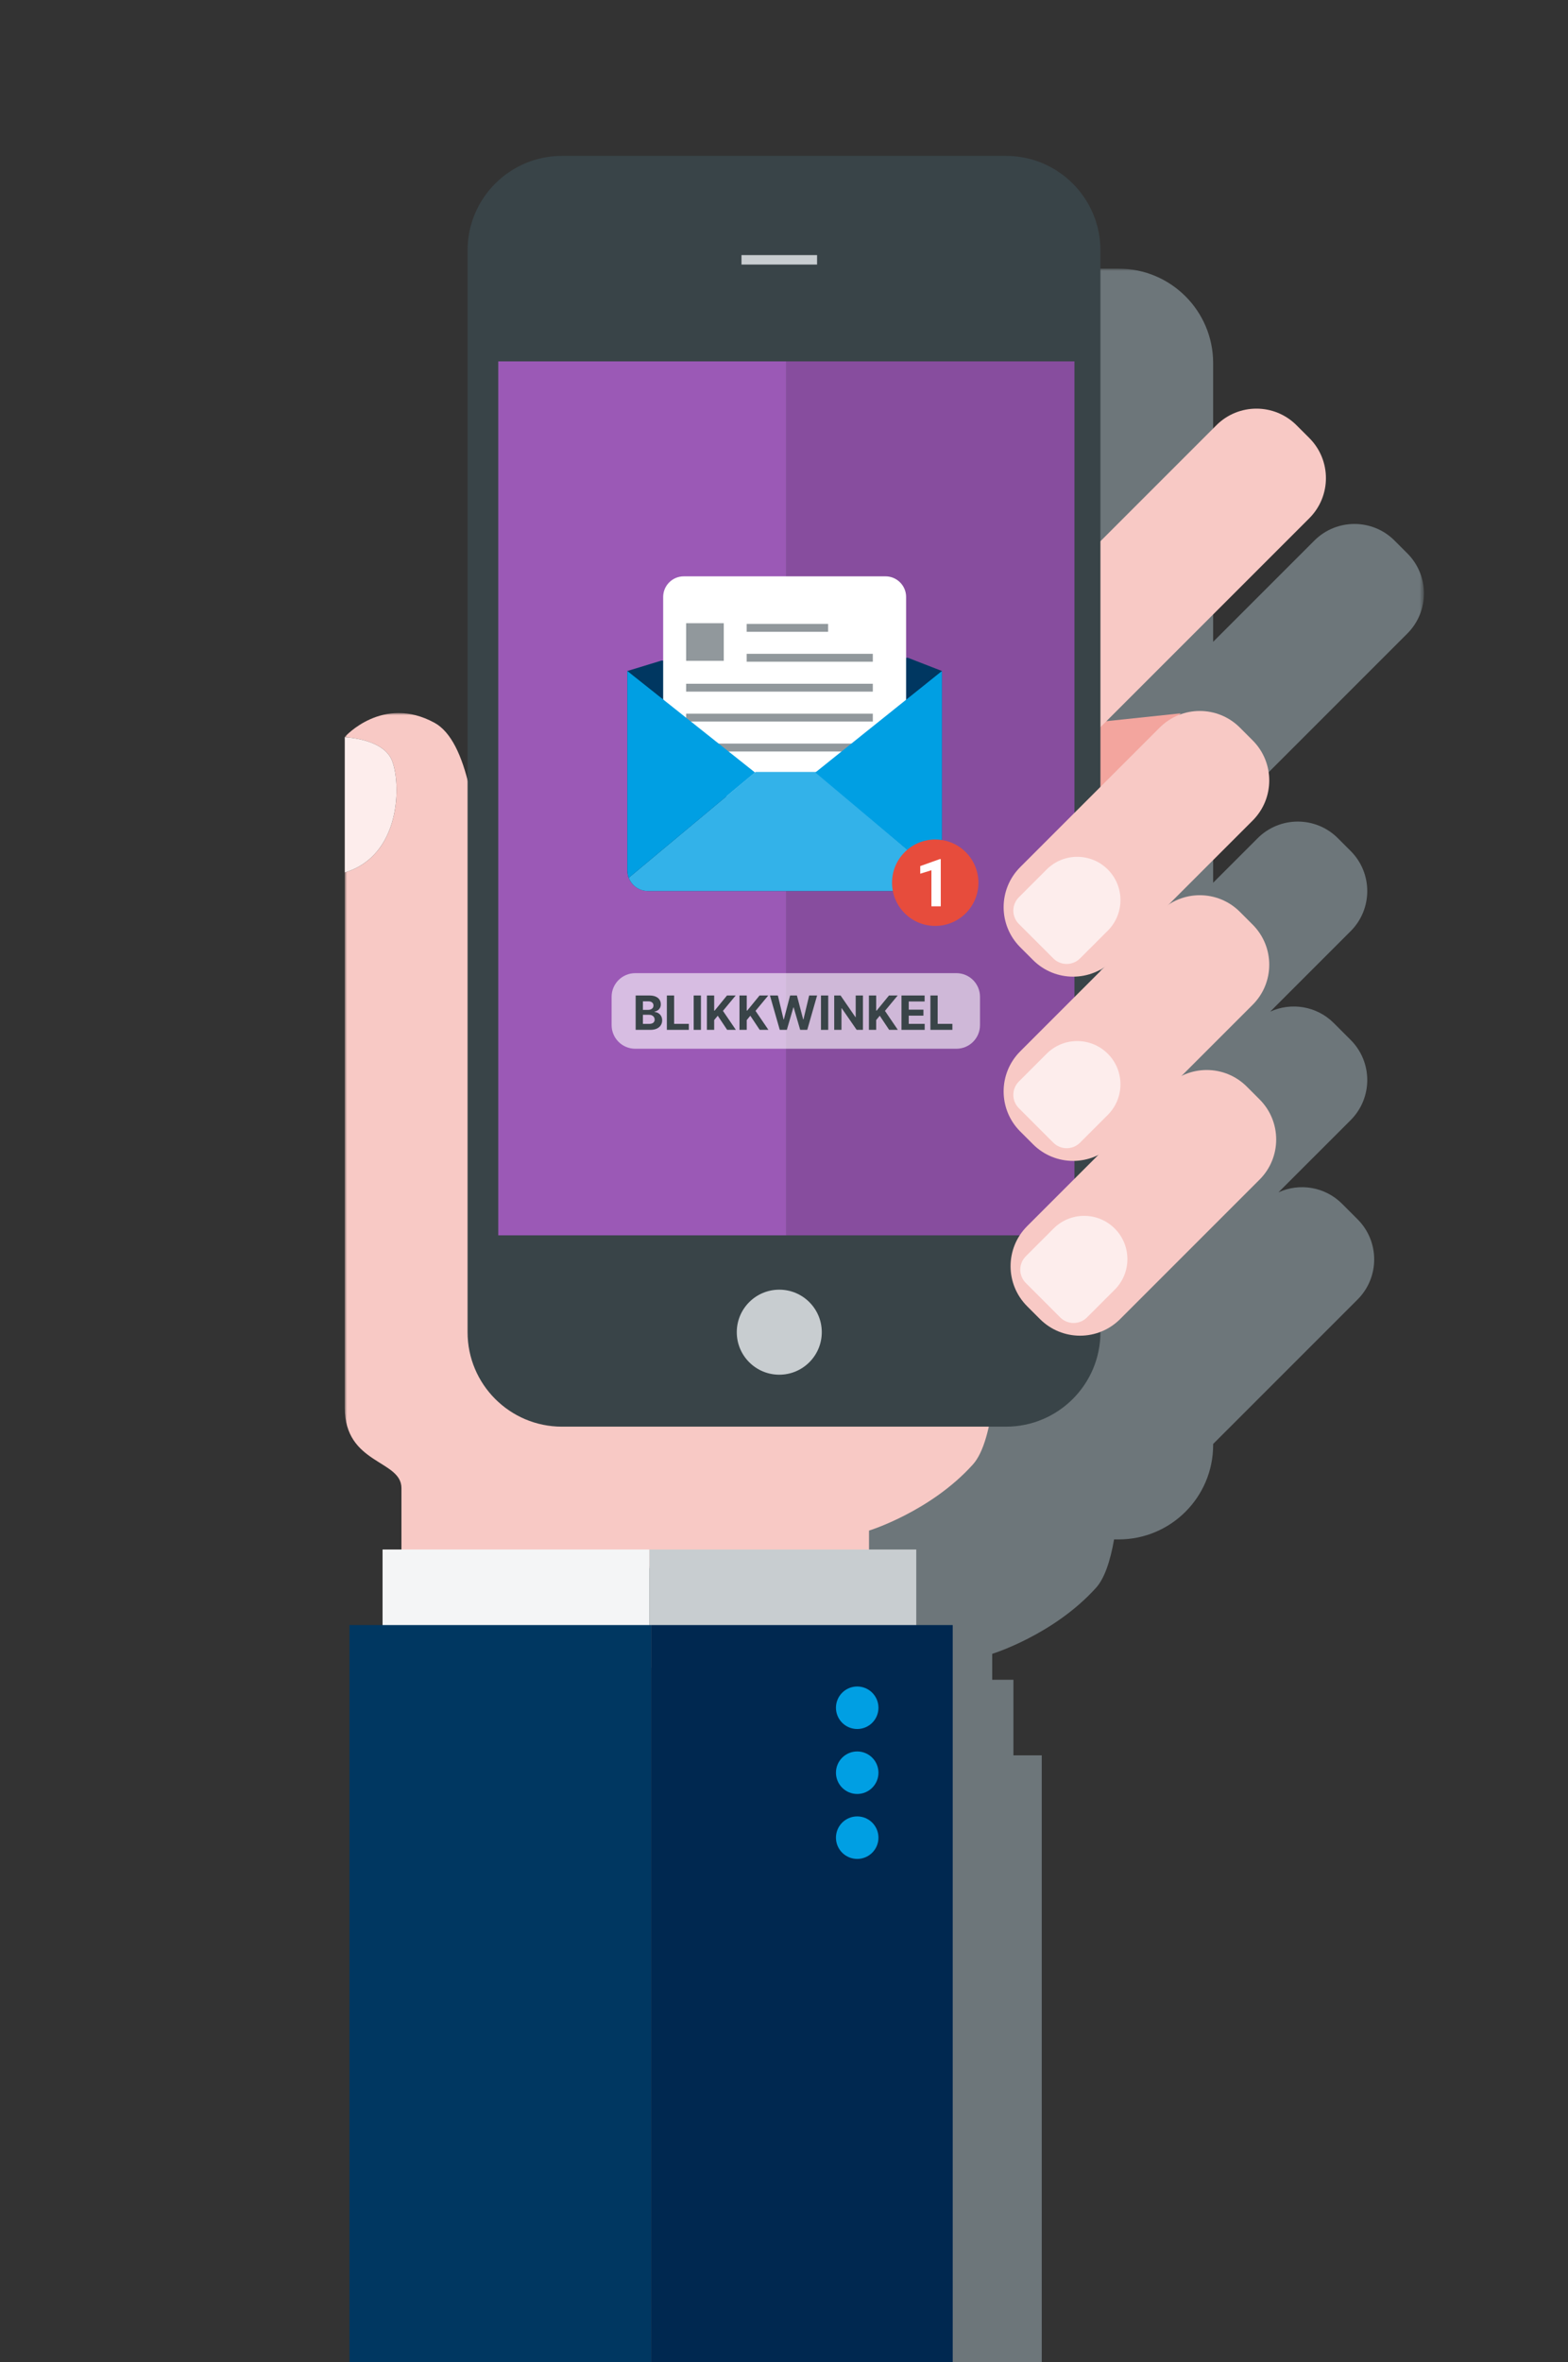
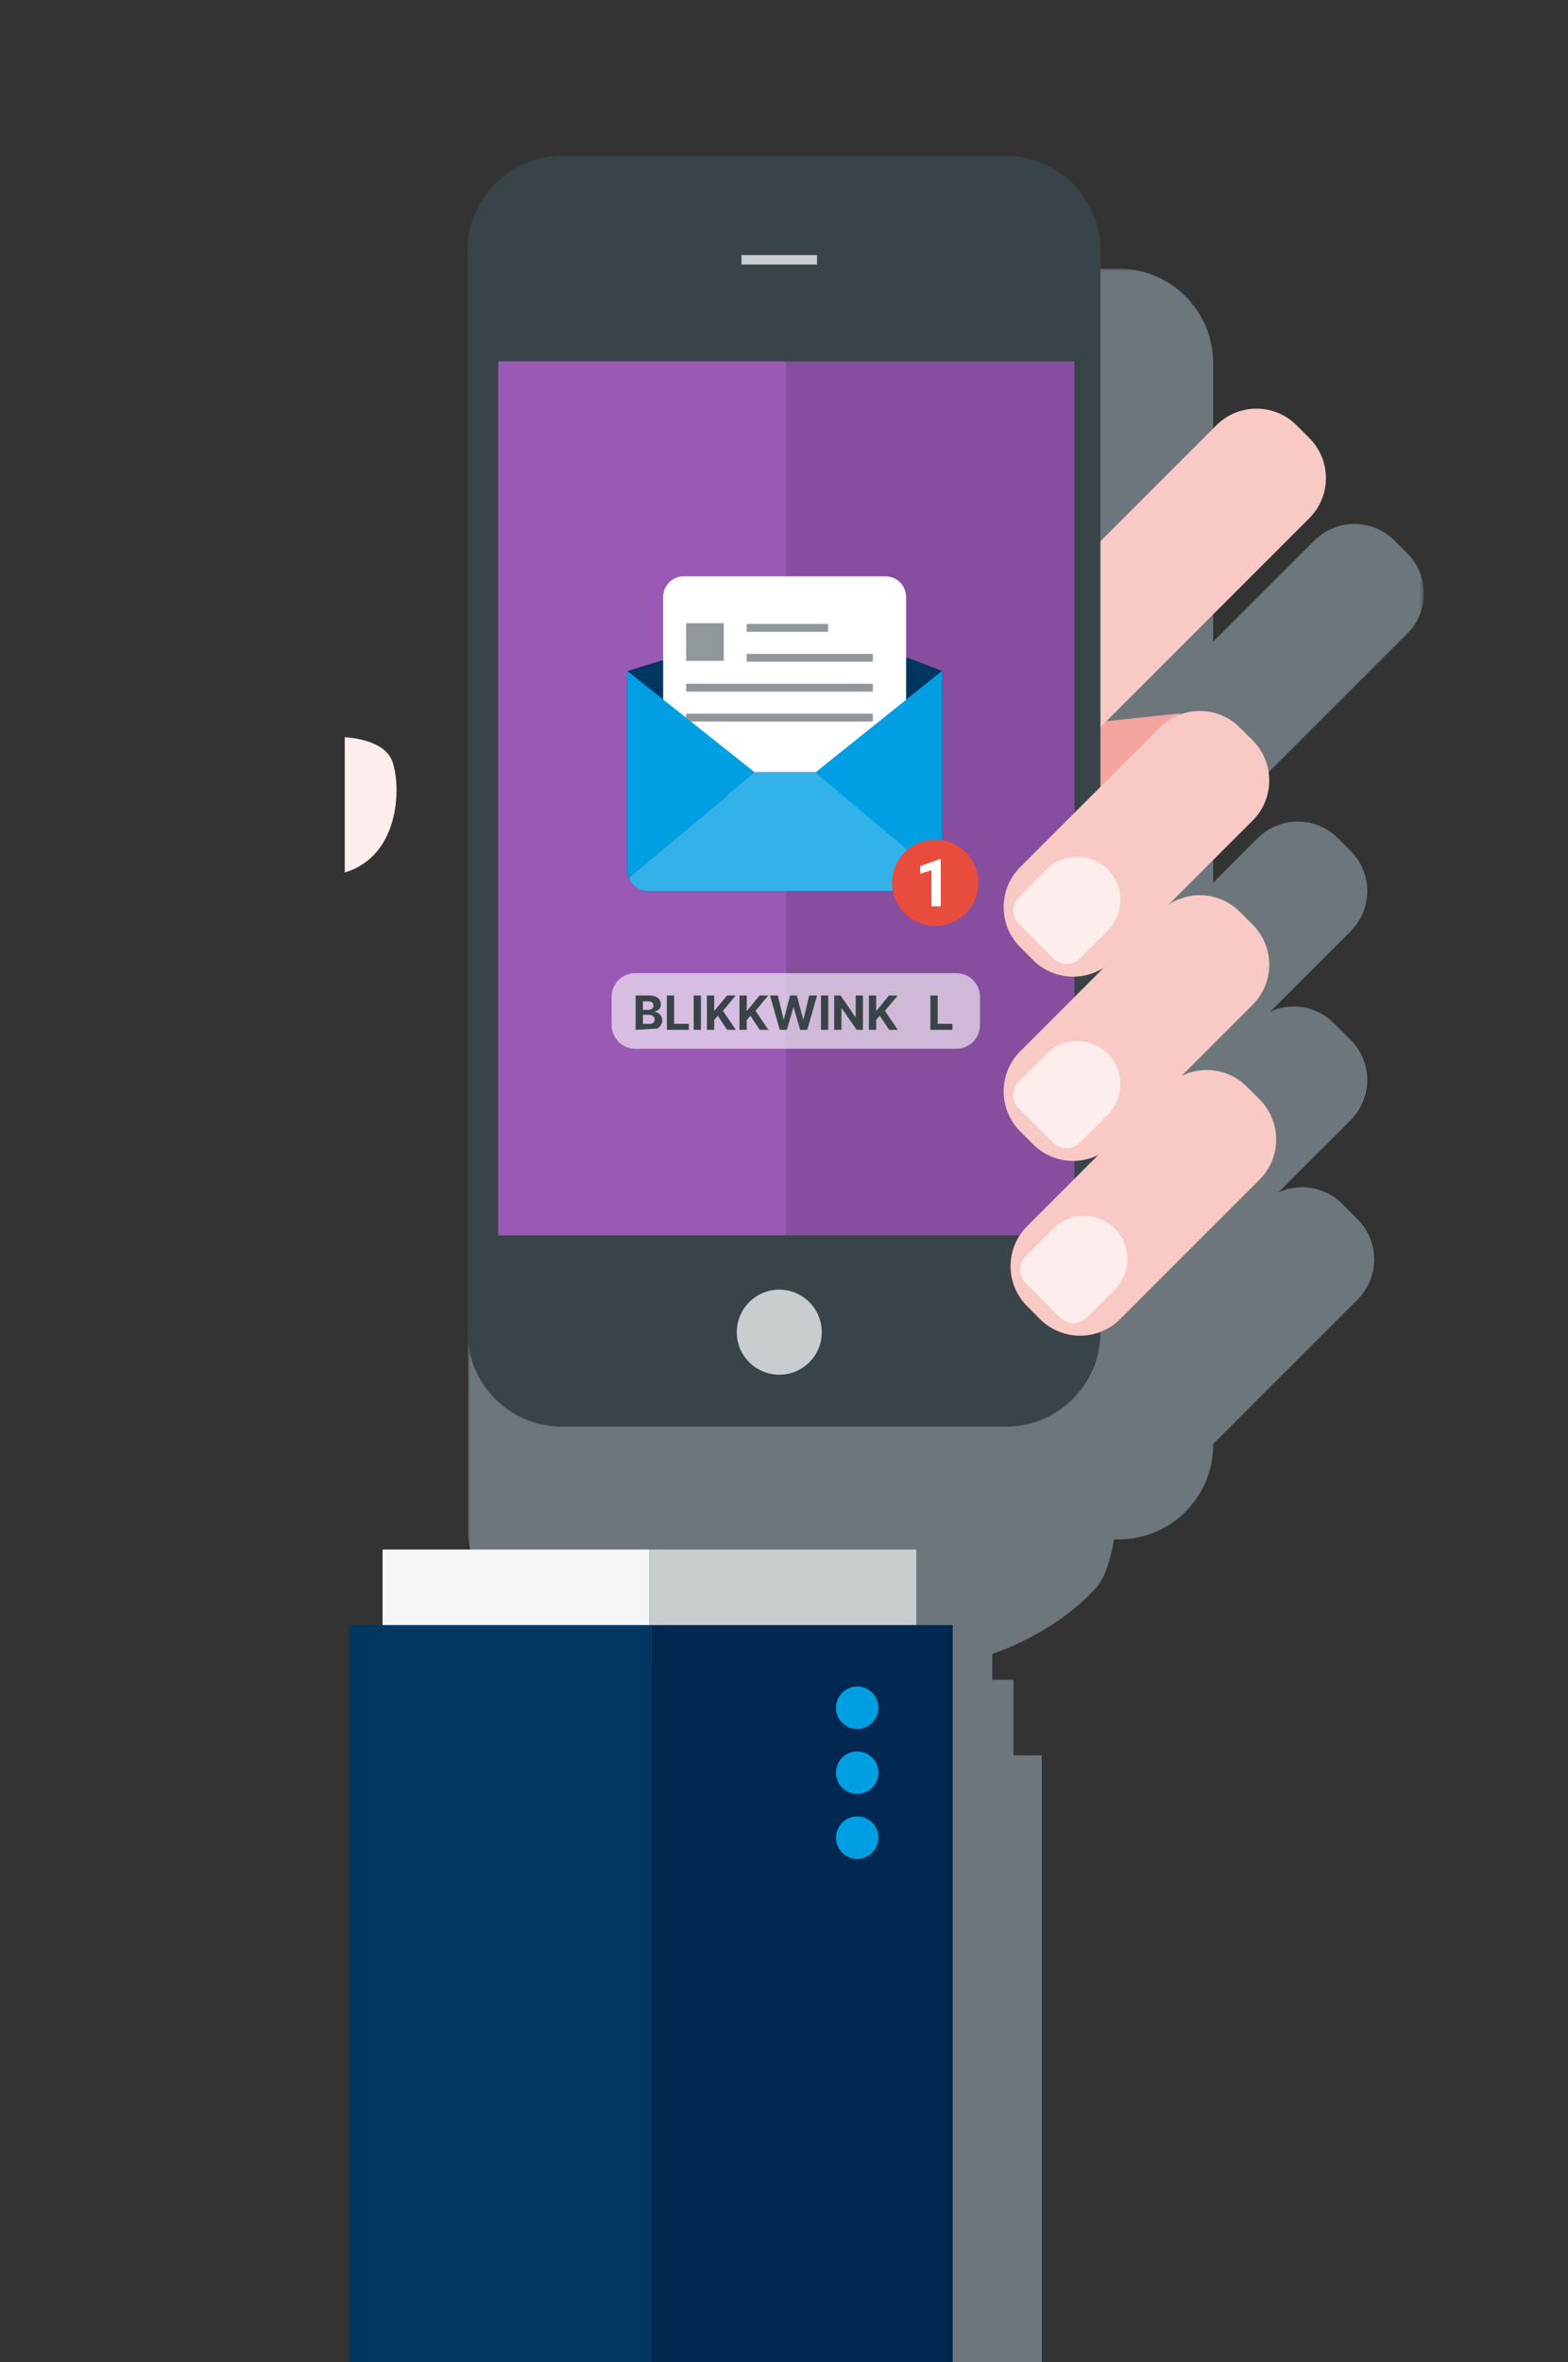
<svg xmlns="http://www.w3.org/2000/svg" xmlns:xlink="http://www.w3.org/1999/xlink" width="332px" height="500px" viewBox="0 0 332 500" version="1.1">
  <rect x="0" y="0" width="332" height="500" fill="#333333" stroke="none" />
  <title>blikkwinkel</title>
  <defs>
    <polygon id="path-1" points="0 0 202.408 0 202.408 590.383 0 590.383" />
-     <polygon id="path-3" points="0 0 138.014 0 138.014 181.062 0 181.062" />
    <path d="M188.874,186.856 C188.874,191.906 192.969,196 198.021,196 L198.021,196 C203.072,196 207.167,191.906 207.167,186.856 L207.167,186.856 C207.167,181.805 203.072,177.707 198.021,177.707 L198.021,177.707 C192.969,177.707 188.874,181.805 188.874,186.856 L188.874,186.856 Z" id="path-5" />
  </defs>
  <g id="blikkwinkel" stroke="none" stroke-width="1" fill="none" fill-rule="evenodd">
    <g id="Group-3" transform="translate(99.087, 56.867)">
      <mask id="mask-2" fill="white">
        <use xlink:href="#path-1" />
      </mask>
      <g id="Clip-2" />
      <path d="M198.894,60.27 L196.182,57.559 C191.496,52.875 183.898,52.875 179.212,57.559 L157.778,78.993 L157.778,20 C157.778,8.954 148.824,0 137.778,0 L43.778,0 C32.733,0 23.778,8.954 23.778,20 L23.778,128.016 C22.503,125.321 20.939,123.278 19,122.219 C8,116.219 0,125.219 0,125.219 L0,267.219 C0,279.219 12,278.219 12,284.219 L12,298.707 L9.487,298.707 L9.487,314.707 L2.487,314.707 L2.487,590.383 L121.487,590.383 L121.487,314.707 L115.487,314.707 L115.487,298.707 L111,298.707 L111,293.219 C111,293.219 124,289.219 133,279.219 C134.733,277.293 135.983,273.7 136.802,269 L137.778,269 C148.824,269 157.778,260.043 157.778,249 L157.778,248.793 L188.362,218.211 C193.048,213.524 193.048,205.926 188.362,201.239 L185.07,197.946 C181.43,194.305 176.037,193.508 171.612,195.524 L186.894,180.243 C191.58,175.555 191.58,167.958 186.894,163.27 L183.32,159.696 C179.68,156.055 174.287,155.258 169.862,157.274 L186.894,140.243 C191.58,135.555 191.58,127.958 186.894,123.27 L184.182,120.559 C179.496,115.875 171.898,115.875 167.212,120.559 L157.778,129.993 L157.778,118.356 L198.894,77.243 C203.58,72.555 203.58,64.957 198.894,60.27" id="Fill-1" fill="#6D767A" mask="url(#mask-2)" />
    </g>
    <polygon id="Fill-4" fill="#F3A59E" points="250 151 231 153 230 172" />
    <g id="Group-7" transform="translate(73, 150.938)">
      <mask id="mask-4" fill="white">
        <use xlink:href="#path-3" />
      </mask>
      <g id="Clip-6" />
      <path d="M128,73.062 C118,52.062 28,68.062 28,68.062 C28,68.062 33.074,9.739 19,2.062 C8,-3.938 -0,5.062 -0,5.062 L-0,5.106 C2.393,5.274 8.408,6.082 10,10.062 C11.945,14.925 11.962,30.16 -0,33.754 L-0,147.062 C-0,159.062 12,158.062 12,164.062 L12,181.062 L111,181.062 L111,173.062 C111,173.062 124,169.062 133,159.062 C142,149.062 138,94.062 128,73.062" id="Fill-5" fill="#F8C9C5" mask="url(#mask-4)" />
    </g>
    <polygon id="Fill-8" fill="#F4F5F6" points="81 353 137.5 353 137.5 328 81 328" />
    <polygon id="Fill-9" fill="#C8CDD0" points="137.5 353 194 353 194 328 137.5 328" />
    <polygon id="Fill-10" fill="#003761" points="74 647.5 137.862 647.5 137.862 344 74 344" />
    <polygon id="Fill-11" fill="#002850" points="137.862 647.5 201.724 647.5 201.724 344 137.862 344" />
    <g id="Group-24" transform="translate(73, 33)">
      <path d="M201.519,57.016 C196.833,52.329 189.234,52.332 184.55,57.016 L138.269,103.297 C133.582,107.985 133.582,115.579 138.269,120.266 L140.981,122.977 C145.667,127.664 153.262,127.664 157.95,122.977 L204.231,76.696 C208.915,72.012 208.917,64.414 204.231,59.727 L201.519,57.016 Z" id="Fill-12" fill="#F8C9C5" />
      <path d="M46,0 C34.954,0 26,8.953 26,20 L26,249 C26,260.047 34.954,269 46,269 L140,269 C151.046,269 160,260.047 160,249 L160,20 C160,8.953 151.046,0 140,0 L46,0 Z" id="Fill-14" fill="#394448" />
      <path d="M108.5,333 C110.985,333 113,330.984 113,328.5 C113,326.016 110.985,324 108.5,324 C106.015,324 104,326.016 104,328.5 C104,330.984 106.015,333 108.5,333" id="Fill-16" fill="#009FE3" />
      <path d="M108.5,346.75 C110.985,346.75 113,344.734 113,342.25 C113,339.766 110.985,337.75 108.5,337.75 C106.015,337.75 104,339.766 104,342.25 C104,344.734 106.015,346.75 108.5,346.75" id="Fill-18" fill="#009FE3" />
      <path d="M108.5,360.5 C110.985,360.5 113,358.484 113,356 C113,353.516 110.985,351.5 108.5,351.5 C106.015,351.5 104,353.516 104,356 C104,358.484 106.015,360.5 108.5,360.5" id="Fill-20" fill="#009FE3" />
      <path d="M10,128 C8.408,124.02 2.393,123.211 0,123.043 L0,151.691 C11.962,148.098 11.945,132.863 10,128" id="Fill-22" fill="#FDEDEC" />
    </g>
    <polygon id="Fill-25" fill="#874D9E" points="166.5 261.5 227.5 261.5 227.5 76.5 166.5 76.5" />
    <g id="Group-38" transform="translate(212.504, 150.501)">
      <path d="M51.485,79.514 C46.798,74.827 39.2,74.83 34.516,79.514 L4.985,109.045 C0.297,113.733 0.297,121.327 4.985,126.014 L7.696,128.725 C12.383,133.412 19.977,133.412 24.665,128.725 L54.196,99.194 C58.88,94.51 58.883,86.912 54.196,82.225 L51.485,79.514 Z" id="Fill-26" fill="#F8C9C5" />
      <path d="M23.524,109.557 C19.946,105.979 14.149,105.979 10.571,109.557 L4.696,115.432 C3.133,116.994 3.133,119.526 4.696,121.088 L11.989,128.381 C13.551,129.944 16.083,129.944 17.645,128.381 L23.52,122.506 C27.098,118.928 27.098,113.131 23.524,109.557" id="Fill-28" fill="#FDEDEC" />
      <path d="M50.016,42.514 C45.329,37.827 37.731,37.83 33.047,42.514 L3.516,72.045 C-1.172,76.733 -1.172,84.327 3.516,89.014 L6.227,91.725 C10.914,96.412 18.508,96.412 23.196,91.725 L52.727,62.194 C57.411,57.51 57.414,49.912 52.727,45.225 L50.016,42.514 Z" id="Fill-30" fill="#F8C9C5" />
      <path d="M22.055,72.557 C18.477,68.979 12.68,68.979 9.102,72.557 L3.227,78.432 C1.664,79.994 1.664,82.526 3.227,84.088 L10.52,91.381 C12.082,92.944 14.614,92.944 16.176,91.381 L22.051,85.506 C25.629,81.928 25.629,76.131 22.055,72.557" id="Fill-32" fill="#FDEDEC" />
      <path d="M50.016,3.514 C45.329,-1.173 37.731,-1.17 33.047,3.514 L3.516,33.045 C-1.172,37.733 -1.172,45.327 3.516,50.014 L6.227,52.725 C10.914,57.412 18.508,57.412 23.196,52.725 L52.727,23.194 C57.411,18.51 57.414,10.912 52.727,6.225 L50.016,3.514 Z" id="Fill-34" fill="#F8C9C5" />
      <path d="M22.055,33.557 C18.477,29.979 12.68,29.979 9.102,33.557 L3.227,39.432 C1.664,40.994 1.664,43.526 3.227,45.088 L10.52,52.381 C12.082,53.944 14.614,53.944 16.176,52.381 L22.051,46.506 C25.629,42.928 25.629,37.131 22.055,33.557" id="Fill-36" fill="#FDEDEC" />
    </g>
    <polygon id="Fill-39" fill="#9B59B6" points="105.5 261.5 166.5 261.5 166.5 76.5 105.5 76.5" />
    <path d="M165,291 C169.971,291 174,286.969 174,282 C174,277.031 169.971,273 165,273 C160.029,273 156,277.031 156,282 C156,286.969 160.029,291 165,291" id="Fill-40" fill="#C8CDD0" />
    <polygon id="Fill-42" fill="#C8CDD0" points="157 56 173 56 173 54 157 54" />
    <path d="M192.253,139.245 L199.437,142.037 L199.437,184.274 C199.437,186.668 197.498,188.607 195.106,188.607 L137.164,188.607 C134.772,188.607 132.833,186.668 132.833,184.274 L132.833,142.037 L140.017,139.843" id="Fill-44" fill="#003761" />
    <path d="M144.77,168.578 C142.376,168.578 140.417,166.619 140.417,164.225 L140.417,126.353 C140.417,123.959 142.376,122 144.77,122 L187.501,122 C189.895,122 191.854,123.959 191.854,126.353 L191.854,164.225 C191.854,166.619 189.895,168.578 187.501,168.578 L144.77,168.578 Z" id="Fill-46" fill="#FFFFFF" />
    <polygon id="Fill-49" fill="#91989C" points="158.098 133.739 175.342 133.739 175.342 132.071 158.098 132.071" />
    <polygon id="Fill-50" fill="#91989C" points="158.098 140.072 184.804 140.072 184.804 138.404 158.098 138.404" />
    <polygon id="Fill-51" fill="#91989C" points="145.28 146.406 184.804 146.406 184.804 144.74 145.28 144.74" />
    <polygon id="Fill-52" fill="#91989C" points="145.28 152.74 184.804 152.74 184.804 151.072 145.28 151.072" />
-     <polygon id="Fill-53" fill="#91989C" points="145.28 159.074 184.804 159.074 184.804 157.407 145.28 157.407" />
    <g id="Group-60" transform="translate(132.833, 142.043)">
      <path d="M27.149,21.364 L0.294,43.763 C0.909,45.395 2.479,46.564 4.33,46.564 L62.273,46.564 C64.123,46.564 65.694,45.395 66.31,43.763 L39.941,21.364 L27.149,21.364 Z" id="Fill-54" fill="#33B2E9" />
      <path d="M39.799,21.479 L66.311,43.763 C66.229,43.98 66.128,44.187 66.015,44.386 L66.022,44.395 C66.39,43.757 66.604,43.02 66.604,42.231 L66.604,0.001 L39.799,21.479 Z" id="Fill-56" fill="#009FE3" />
      <path d="M0.294,43.763 L27.023,21.479 L0,0 L0,42.231 C0,43.021 0.215,43.757 0.581,44.394 L0.591,44.386 C0.477,44.187 0.375,43.979 0.294,43.763" id="Fill-58" fill="#009FE3" />
    </g>
    <polygon id="Fill-61" fill="#91989C" points="145.28 139.887 153.245 139.887 153.245 131.922 145.28 131.922" />
    <path d="M198.02,196 C203.071,196 207.167,191.906 207.167,186.855 C207.167,181.805 203.071,177.707 198.02,177.707 C192.97,177.707 188.875,181.805 188.875,186.855 C188.875,191.906 192.97,196 198.02,196" id="Fill-62" fill="#E74C3C" />
    <mask id="mask-6" fill="white">
      <use xlink:href="#path-5" />
    </mask>
    <g id="Clip-65" />
    <polygon id="Fill-64" fill="#FFFFFF" points="199.195 181.856 198.982 181.856 194.847 183.337 194.847 184.948 197.213 184.214 197.213 191.856 199.195 191.856" />
    <path d="M134.5,206 C131.739,206 129.5,208.238 129.5,211 L129.5,217 C129.5,219.762 131.739,222 134.5,222 L202.5,222 C205.261,222 207.5,219.762 207.5,217 L207.5,211 C207.5,208.238 205.261,206 202.5,206 L134.5,206 Z" id="Fill-67" fill-opacity="0.6" fill="#FFFFFF" />
    <g id="BLIKKWINKEL" transform="translate(134.591, 210.727)" fill="#394448" fill-rule="nonzero">
-       <path d="M0,7.273 L0,0 L2.909,0 C3.444,0 3.891,0.08 4.249,0.239 C4.607,0.398 4.876,0.617 5.056,0.898 C5.237,1.178 5.327,1.5 5.327,1.864 C5.327,2.149 5.269,2.399 5.155,2.612 C5.041,2.826 4.885,3.001 4.687,3.137 C4.489,3.273 4.264,3.369 4.011,3.426 L4.011,3.497 C4.288,3.51 4.548,3.588 4.791,3.733 C5.035,3.877 5.232,4.078 5.383,4.337 C5.535,4.596 5.611,4.905 5.611,5.264 C5.611,5.649 5.515,5.992 5.325,6.295 C5.134,6.597 4.853,6.836 4.481,7.011 C4.11,7.185 3.651,7.273 3.105,7.273 L0,7.273 Z M1.537,6.014 L2.79,6.014 C3.219,6.014 3.531,5.932 3.728,5.768 C3.924,5.604 4.023,5.385 4.023,5.111 C4.023,4.91 3.974,4.732 3.877,4.577 C3.78,4.423 3.642,4.301 3.463,4.214 C3.285,4.126 3.071,4.082 2.824,4.082 L1.537,4.082 L1.537,6.014 Z M1.537,3.043 L2.676,3.043 C2.886,3.043 3.073,3.005 3.239,2.931 C3.404,2.857 3.534,2.751 3.63,2.613 C3.725,2.476 3.773,2.311 3.773,2.119 C3.773,1.857 3.68,1.645 3.494,1.483 C3.309,1.322 3.045,1.241 2.705,1.241 L1.537,1.241 L1.537,3.043 Z" id="Shape" />
+       <path d="M0,7.273 L0,0 L2.909,0 C3.444,0 3.891,0.08 4.249,0.239 C4.607,0.398 4.876,0.617 5.056,0.898 C5.237,1.178 5.327,1.5 5.327,1.864 C5.327,2.149 5.269,2.399 5.155,2.612 C5.041,2.826 4.885,3.001 4.687,3.137 C4.489,3.273 4.264,3.369 4.011,3.426 L4.011,3.497 C4.288,3.51 4.548,3.588 4.791,3.733 C5.035,3.877 5.232,4.078 5.383,4.337 C5.535,4.596 5.611,4.905 5.611,5.264 C5.611,5.649 5.515,5.992 5.325,6.295 C5.134,6.597 4.853,6.836 4.481,7.011 L0,7.273 Z M1.537,6.014 L2.79,6.014 C3.219,6.014 3.531,5.932 3.728,5.768 C3.924,5.604 4.023,5.385 4.023,5.111 C4.023,4.91 3.974,4.732 3.877,4.577 C3.78,4.423 3.642,4.301 3.463,4.214 C3.285,4.126 3.071,4.082 2.824,4.082 L1.537,4.082 L1.537,6.014 Z M1.537,3.043 L2.676,3.043 C2.886,3.043 3.073,3.005 3.239,2.931 C3.404,2.857 3.534,2.751 3.63,2.613 C3.725,2.476 3.773,2.311 3.773,2.119 C3.773,1.857 3.68,1.645 3.494,1.483 C3.309,1.322 3.045,1.241 2.705,1.241 L1.537,1.241 L1.537,3.043 Z" id="Shape" />
      <polygon id="Path" points="6.608 7.273 6.608 0 8.145 0 8.145 6.006 11.261 6.006 11.261 7.273" />
      <polygon id="Path" points="13.821 0 13.821 7.273 12.284 7.273 12.284 0" />
      <polygon id="Path" points="15.088 7.273 15.088 0 16.625 0 16.625 3.207 16.719 3.207 19.338 0 21.179 0 18.483 3.256 21.213 7.273 19.372 7.273 17.381 4.284 16.625 5.205 16.625 7.273" />
      <polygon id="Path" points="21.983 7.273 21.983 0 23.52 0 23.52 3.207 23.614 3.207 26.233 0 28.074 0 25.378 3.256 28.108 7.273 26.267 7.273 24.276 4.284 23.52 5.205 23.52 7.273" />
      <polygon id="Path" points="30.514 7.273 28.432 0 30.111 0 31.315 5.054 31.378 5.054 32.704 0 34.142 0 35.469 5.063 35.531 5.063 36.736 0 38.415 0 36.332 7.273 34.835 7.273 33.452 2.517 33.395 2.517 32.011 7.273" />
      <polygon id="Path" points="40.773 0 40.773 7.273 39.236 7.273 39.236 0" />
      <polygon id="Path" points="48.122 0 48.122 7.273 46.793 7.273 43.631 2.696 43.577 2.696 43.577 7.273 42.04 7.273 42.04 0 43.386 0 46.528 4.574 46.591 4.574 46.591 0" />
      <polygon id="Path" points="49.389 7.273 49.389 0 50.926 0 50.926 3.207 51.02 3.207 53.639 0 55.48 0 52.784 3.256 55.514 7.273 53.673 7.273 51.682 4.284 50.926 5.205 50.926 7.273" />
-       <polygon id="Path" points="56.284 7.273 56.284 0 61.185 0 61.185 1.267 57.821 1.267 57.821 3 60.932 3 60.932 4.267 57.821 4.267 57.821 6.006 61.199 6.006 61.199 7.273" />
      <polygon id="Path" points="62.409 7.273 62.409 0 63.946 0 63.946 6.006 67.062 6.006 67.062 7.273" />
    </g>
  </g>
</svg>